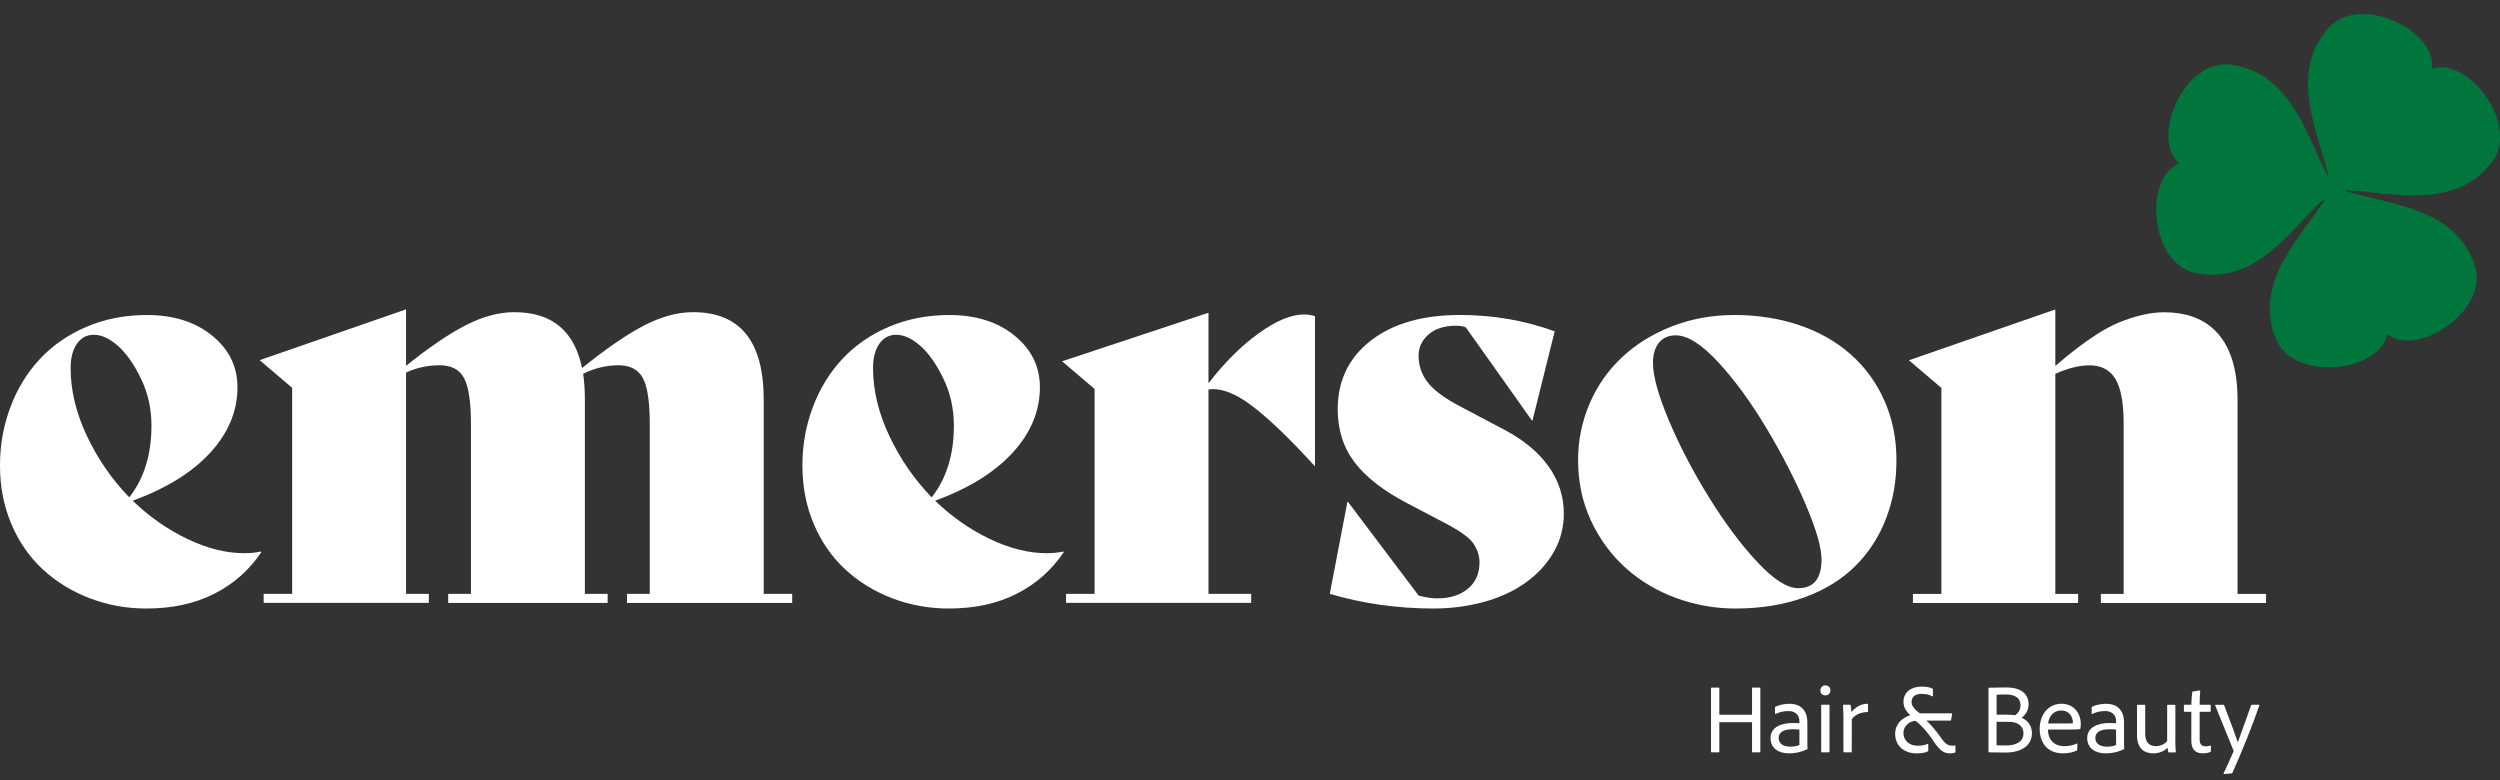
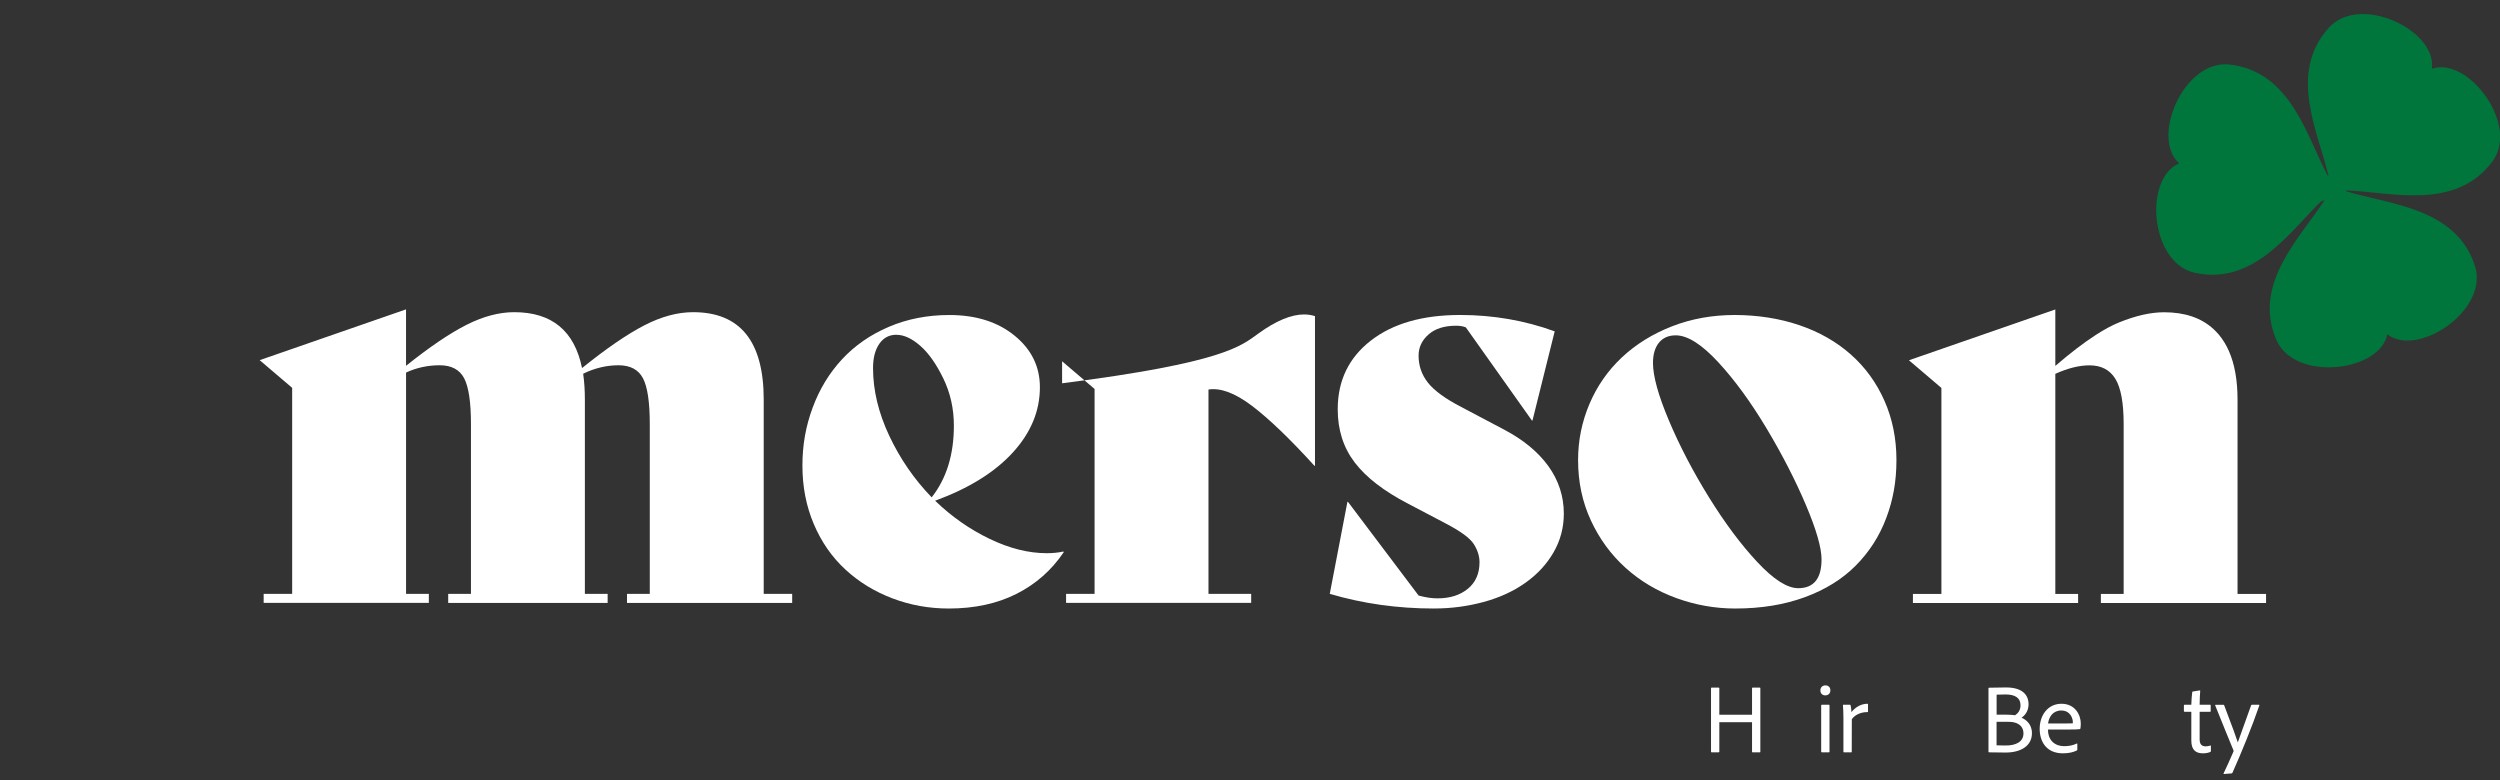
<svg xmlns="http://www.w3.org/2000/svg" width="125" height="39" viewBox="0 0 125 39" fill="none">
  <rect x="0" y="0" width="125" height="39" fill="#333333" stroke="none" />
  <g clip-path="url(#clip0_529_1060)">
    <path d="M87.636 37.617C87.612 37.617 87.602 37.612 87.602 37.588V36.109H85.966V37.583C85.966 37.602 85.956 37.617 85.932 37.617H85.585C85.561 37.617 85.551 37.607 85.551 37.583V34.414C85.551 34.39 85.561 34.38 85.585 34.38H85.932C85.956 34.38 85.966 34.39 85.966 34.409V35.736H87.602V34.409C87.602 34.39 87.612 34.38 87.631 34.38H87.992C88.007 34.38 88.017 34.39 88.017 34.409V37.588C88.017 37.612 88.007 37.617 87.987 37.617H87.636Z" fill="white" />
-     <path d="M90.369 37.202C90.369 37.285 90.369 37.359 90.379 37.437C90.379 37.447 90.379 37.452 90.369 37.457C90.013 37.623 89.733 37.667 89.446 37.667C88.922 37.667 88.527 37.413 88.527 36.899C88.527 36.386 89.017 36.151 89.629 36.151C89.812 36.151 89.916 36.155 89.97 36.16V36.043C89.97 35.891 89.896 35.553 89.411 35.553C89.174 35.553 88.956 35.606 88.783 35.7C88.768 35.705 88.749 35.7 88.749 35.675V35.376C88.749 35.357 88.758 35.347 88.773 35.337C88.966 35.244 89.213 35.19 89.474 35.19C90.107 35.19 90.368 35.602 90.368 36.11V37.202H90.369ZM89.969 36.481C89.9 36.472 89.791 36.462 89.642 36.462C89.163 36.462 88.932 36.623 88.932 36.898C88.932 37.118 89.085 37.334 89.52 37.334C89.678 37.334 89.827 37.31 89.97 37.251V36.483L89.969 36.481Z" fill="white" />
    <path d="M91.019 34.519C91.019 34.371 91.123 34.269 91.272 34.269C91.43 34.269 91.519 34.376 91.519 34.519C91.519 34.661 91.42 34.769 91.267 34.769C91.114 34.769 91.019 34.666 91.019 34.519ZM91.059 35.272C91.059 35.248 91.069 35.238 91.094 35.238H91.445C91.465 35.238 91.475 35.243 91.475 35.267V37.583C91.475 37.607 91.469 37.617 91.44 37.617H91.099C91.074 37.617 91.059 37.607 91.059 37.578V35.272Z" fill="white" />
    <path d="M92.488 35.237C92.517 35.237 92.522 35.247 92.532 35.272C92.552 35.331 92.567 35.502 92.572 35.61C92.745 35.375 93.051 35.188 93.367 35.188C93.391 35.188 93.401 35.193 93.401 35.223V35.576C93.401 35.6 93.396 35.605 93.367 35.605C93.025 35.6 92.714 35.767 92.591 35.963L92.587 37.589C92.587 37.613 92.577 37.618 92.557 37.618H92.206C92.181 37.618 92.171 37.608 92.171 37.584V35.894C92.171 35.688 92.161 35.404 92.147 35.267C92.147 35.247 92.151 35.237 92.171 35.237H92.488Z" fill="white" />
-     <path d="M96.32 36.027C96.503 36.189 96.81 36.542 97.021 36.849C97.239 37.168 97.382 37.285 97.604 37.285C97.653 37.285 97.707 37.281 97.747 37.271C97.767 37.266 97.772 37.271 97.772 37.295V37.584C97.772 37.614 97.772 37.624 97.747 37.633C97.693 37.658 97.624 37.668 97.52 37.668C97.228 37.668 97.025 37.584 96.685 37.07C96.319 36.516 95.91 36.11 95.762 36.042C95.549 36.047 95.173 36.238 95.173 36.659C95.173 36.988 95.425 37.287 95.889 37.287C96.107 37.287 96.265 37.247 96.388 37.189C96.408 37.184 96.413 37.194 96.413 37.213V37.532C96.413 37.556 96.403 37.561 96.383 37.571C96.29 37.62 96.117 37.669 95.83 37.669C95.216 37.669 94.758 37.301 94.758 36.695C94.758 36.195 95.114 35.883 95.51 35.76C95.361 35.618 95.173 35.402 95.173 35.098C95.173 34.608 95.559 34.33 96.082 34.33C96.319 34.33 96.502 34.364 96.626 34.433C96.641 34.443 96.646 34.462 96.646 34.482V34.796C96.646 34.82 96.631 34.825 96.611 34.815C96.507 34.752 96.324 34.693 96.092 34.693C95.775 34.693 95.578 34.825 95.578 35.099C95.578 35.315 95.77 35.511 95.993 35.668H97.584C97.609 35.668 97.614 35.678 97.609 35.697L97.554 36.001C97.549 36.026 97.539 36.031 97.52 36.031H96.319L96.32 36.027Z" fill="white" />
    <path d="M99.424 34.425C99.424 34.401 99.424 34.391 99.449 34.386C99.632 34.381 100.017 34.372 100.303 34.372C101.291 34.372 101.429 34.916 101.429 35.208C101.429 35.581 101.216 35.792 101.078 35.885C101.281 35.973 101.597 36.194 101.597 36.658C101.597 37.305 101.029 37.627 100.283 37.627C99.947 37.627 99.64 37.622 99.454 37.617C99.429 37.612 99.424 37.603 99.424 37.583V34.424V34.425ZM99.829 35.733H100.289C100.482 35.733 100.675 35.748 100.754 35.762C100.897 35.669 101.026 35.517 101.026 35.262C101.026 34.895 100.754 34.723 100.281 34.723C100.117 34.723 99.924 34.728 99.831 34.733V35.732L99.829 35.733ZM99.829 37.266C99.938 37.27 100.096 37.275 100.25 37.275C100.799 37.285 101.173 37.089 101.173 36.668C101.173 36.403 101.025 36.202 100.723 36.124C100.614 36.094 100.476 36.089 100.332 36.089H99.828V37.264L99.829 37.266Z" fill="white" />
    <path d="M102.399 36.476C102.394 36.942 102.666 37.308 103.223 37.308C103.441 37.308 103.648 37.269 103.841 37.176C103.856 37.166 103.866 37.176 103.866 37.195V37.475C103.866 37.504 103.856 37.514 103.841 37.524C103.673 37.607 103.456 37.666 103.145 37.666C102.291 37.666 101.984 37.044 101.984 36.447C101.984 35.762 102.39 35.188 103.076 35.188C103.762 35.188 104.039 35.757 104.039 36.172C104.039 36.295 104.029 36.383 104.019 36.427C104.019 36.442 104.004 36.457 103.985 36.457C103.91 36.471 103.693 36.476 103.475 36.476H102.399ZM103.322 36.172C103.564 36.172 103.624 36.167 103.638 36.163C103.643 36.148 103.643 36.123 103.643 36.109C103.643 35.932 103.525 35.525 103.06 35.525C102.649 35.525 102.447 35.844 102.403 36.172H103.322Z" fill="white" />
-     <path d="M106.203 37.202C106.203 37.285 106.203 37.359 106.213 37.437C106.213 37.447 106.213 37.452 106.203 37.457C105.847 37.623 105.567 37.667 105.28 37.667C104.756 37.667 104.361 37.413 104.361 36.899C104.361 36.386 104.851 36.151 105.463 36.151C105.646 36.151 105.75 36.155 105.804 36.16V36.043C105.804 35.891 105.73 35.553 105.245 35.553C105.008 35.553 104.79 35.606 104.617 35.7C104.602 35.705 104.583 35.7 104.583 35.675V35.376C104.583 35.357 104.593 35.347 104.607 35.337C104.8 35.244 105.047 35.19 105.308 35.19C105.941 35.19 106.202 35.602 106.202 36.11V37.202H106.203ZM105.803 36.481C105.734 36.472 105.625 36.462 105.476 36.462C104.997 36.462 104.766 36.623 104.766 36.898C104.766 37.118 104.919 37.334 105.354 37.334C105.512 37.334 105.661 37.31 105.804 37.251V36.483L105.803 36.481Z" fill="white" />
-     <path d="M108.766 37.099C108.766 37.359 108.781 37.481 108.795 37.589C108.795 37.609 108.791 37.619 108.766 37.619H108.449C108.425 37.619 108.42 37.614 108.41 37.594C108.395 37.54 108.385 37.452 108.38 37.383C108.172 37.594 107.91 37.668 107.664 37.668C107.244 37.668 106.85 37.457 106.85 36.748V35.269C106.85 35.244 106.86 35.239 106.884 35.239H107.235C107.255 35.239 107.26 35.249 107.26 35.269V36.699C107.26 37.076 107.438 37.306 107.784 37.306C108.022 37.306 108.21 37.218 108.358 37.056V35.269C108.358 35.249 108.368 35.239 108.392 35.239H108.739C108.768 35.239 108.768 35.249 108.768 35.269V37.1L108.766 37.099Z" fill="white" />
    <path d="M110.545 37.549C110.545 37.569 110.54 37.588 110.516 37.598C110.402 37.647 110.278 37.666 110.145 37.666C109.784 37.666 109.566 37.495 109.566 37.025V35.59H109.23C109.2 35.585 109.195 35.575 109.195 35.55V35.271C109.195 35.247 109.205 35.237 109.23 35.237H109.566C109.571 35.056 109.591 34.717 109.611 34.609C109.616 34.59 109.626 34.58 109.645 34.575L109.982 34.521C110.001 34.516 110.011 34.521 110.011 34.541C109.996 34.712 109.982 34.997 109.982 35.236H110.506C110.526 35.236 110.535 35.245 110.535 35.27V35.559C110.535 35.579 110.526 35.589 110.506 35.589H109.982V36.965C109.982 37.19 110.066 37.317 110.283 37.317C110.357 37.317 110.432 37.307 110.516 37.278C110.53 37.273 110.545 37.273 110.545 37.298V37.548V37.549Z" fill="white" />
    <path d="M111.173 35.238C111.193 35.238 111.203 35.248 111.208 35.262C111.618 36.339 111.821 36.898 111.89 37.119C112.048 36.668 112.256 36.105 112.557 35.262C112.566 35.248 112.576 35.238 112.596 35.238H112.947C112.972 35.238 112.977 35.252 112.967 35.272C112.601 36.334 112.093 37.588 111.623 38.637C111.613 38.656 111.598 38.666 111.569 38.671L111.198 38.7C111.173 38.7 111.173 38.686 111.183 38.661C111.326 38.362 111.509 37.966 111.673 37.579C111.682 37.56 111.682 37.545 111.673 37.516C111.554 37.221 111.059 36.032 110.759 35.268C110.749 35.249 110.764 35.239 110.784 35.239H111.174L111.173 35.238Z" fill="white" />
-     <path d="M13.041 27.576L13.07 27.604C12.462 28.507 11.674 29.203 10.706 29.692C9.738 30.181 8.608 30.426 7.317 30.426C6.33 30.426 5.39 30.257 4.499 29.917C3.606 29.579 2.824 29.099 2.15 28.478C1.476 27.857 0.949 27.099 0.57 26.206C0.19 25.313 0 24.339 0 23.285C0 22.231 0.171 21.3 0.513 20.379C0.854 19.457 1.344 18.652 1.979 17.966C2.615 17.28 3.394 16.738 4.315 16.344C5.236 15.95 6.246 15.751 7.347 15.751C8.676 15.751 9.763 16.094 10.607 16.781C11.451 17.469 11.874 18.329 11.874 19.364C11.874 20.549 11.423 21.636 10.522 22.623C9.621 23.611 8.325 24.416 6.635 25.036C7.451 25.826 8.357 26.461 9.355 26.941C10.351 27.422 11.306 27.66 12.217 27.66C12.52 27.66 12.795 27.632 13.043 27.576H13.041ZM4.698 16.738C4.337 16.738 4.052 16.889 3.844 17.191C3.635 17.492 3.531 17.896 3.531 18.404C3.531 19.514 3.802 20.642 4.342 21.79C4.883 22.938 5.589 23.964 6.463 24.867C7.204 23.926 7.573 22.731 7.573 21.283C7.573 20.436 7.398 19.651 7.047 18.927C6.696 18.203 6.311 17.656 5.893 17.29C5.475 16.924 5.077 16.74 4.698 16.74V16.738Z" fill="white" />
    <path d="M38.184 29.694H39.609V30.146H31.35V29.694H32.489V21.199C32.489 20.108 32.375 19.346 32.148 18.912C31.92 18.48 31.511 18.263 30.924 18.263C30.337 18.263 29.728 18.404 29.158 18.687C29.215 19.081 29.244 19.515 29.244 19.986V29.694H30.382V30.146H22.41V29.694H23.548V21.199C23.548 20.108 23.434 19.346 23.207 18.912C22.98 18.48 22.57 18.263 21.983 18.263C21.396 18.263 20.816 18.386 20.303 18.629V29.692H21.442V30.144H13.183V29.692H14.608V19.392L12.984 18.008L20.302 15.468V18.29C21.479 17.349 22.485 16.668 23.321 16.244C24.157 15.821 24.953 15.609 25.713 15.609C27.592 15.609 28.722 16.54 29.102 18.403C30.317 17.425 31.352 16.714 32.206 16.272C33.06 15.83 33.876 15.609 34.655 15.609C37.009 15.609 38.186 17.067 38.186 19.983V29.691L38.184 29.694Z" fill="white" />
    <path d="M53.163 27.576L53.191 27.604C52.583 28.507 51.795 29.203 50.827 29.692C49.859 30.181 48.729 30.426 47.438 30.426C46.451 30.426 45.511 30.257 44.62 29.917C43.727 29.579 42.945 29.099 42.271 28.478C41.597 27.857 41.071 27.099 40.691 26.206C40.312 25.313 40.121 24.339 40.121 23.285C40.121 22.231 40.292 21.3 40.634 20.379C40.975 19.457 41.465 18.652 42.1 17.966C42.736 17.28 43.515 16.738 44.436 16.344C45.357 15.95 46.367 15.751 47.468 15.751C48.797 15.751 49.884 16.094 50.728 16.781C51.573 17.469 51.995 18.329 51.995 19.364C51.995 20.549 51.544 21.636 50.643 22.623C49.742 23.611 48.446 24.416 46.756 25.036C47.572 25.826 48.478 26.461 49.476 26.941C50.472 27.422 51.427 27.66 52.338 27.66C52.641 27.66 52.916 27.632 53.164 27.576H53.163ZM44.819 16.738C44.458 16.738 44.174 16.889 43.965 17.191C43.756 17.492 43.652 17.896 43.652 18.404C43.652 19.514 43.923 20.642 44.463 21.79C45.004 22.938 45.71 23.964 46.584 24.867C47.325 23.926 47.694 22.731 47.694 21.283C47.694 20.436 47.519 19.651 47.168 18.927C46.817 18.203 46.432 17.656 46.014 17.29C45.596 16.924 45.198 16.74 44.819 16.74V16.738Z" fill="white" />
-     <path d="M65.207 15.723C65.396 15.723 65.577 15.751 65.749 15.807V23.287H65.72C64.487 21.931 63.447 20.935 62.602 20.294C61.758 19.655 61.031 19.382 60.424 19.476V29.692H62.559V30.144H53.304V29.692H54.729V19.448L53.105 18.064L60.424 15.637V19.165C61.221 18.131 62.056 17.297 62.93 16.668C63.803 16.038 64.562 15.722 65.209 15.722L65.207 15.723Z" fill="white" />
+     <path d="M65.207 15.723C65.396 15.723 65.577 15.751 65.749 15.807V23.287H65.72C64.487 21.931 63.447 20.935 62.602 20.294C61.758 19.655 61.031 19.382 60.424 19.476V29.692H62.559V30.144H53.304V29.692H54.729V19.448L53.105 18.064V19.165C61.221 18.131 62.056 17.297 62.93 16.668C63.803 16.038 64.562 15.722 65.209 15.722L65.207 15.723Z" fill="white" />
    <path d="M71.699 30.426C69.877 30.426 68.14 30.181 66.488 29.692L67.371 25.093H67.399L70.93 29.777C71.271 29.871 71.585 29.918 71.87 29.918C72.496 29.918 73.003 29.759 73.393 29.438C73.782 29.118 73.976 28.675 73.976 28.111C73.976 27.81 73.881 27.509 73.692 27.208C73.502 26.906 73.027 26.558 72.268 26.164L70.389 25.176C69.193 24.555 68.311 23.874 67.741 23.13C67.171 22.387 66.886 21.498 66.886 20.463C66.886 19.033 67.436 17.89 68.538 17.033C69.638 16.177 71.129 15.749 73.008 15.749C74.66 15.749 76.235 16.022 77.735 16.567L76.624 21.026H76.596L73.293 16.37C73.159 16.314 72.999 16.286 72.808 16.286C72.22 16.286 71.758 16.431 71.427 16.723C71.095 17.015 70.929 17.368 70.929 17.782C70.929 18.29 71.086 18.741 71.399 19.137C71.712 19.531 72.267 19.937 73.064 20.35L75.2 21.478C76.168 21.987 76.909 22.598 77.422 23.312C77.935 24.028 78.191 24.818 78.191 25.683C78.191 26.379 78.02 27.024 77.678 27.617C77.337 28.21 76.867 28.717 76.268 29.141C75.67 29.565 74.973 29.885 74.175 30.1C73.378 30.316 72.552 30.425 71.698 30.425L71.699 30.426Z" fill="white" />
    <path d="M86.763 30.426C85.757 30.426 84.774 30.252 83.816 29.904C82.858 29.556 82.012 29.053 81.282 28.395C80.551 27.737 79.972 26.946 79.545 26.024C79.117 25.102 78.904 24.095 78.904 23.003C78.904 22.026 79.093 21.09 79.474 20.195C79.854 19.302 80.395 18.525 81.097 17.867C81.8 17.209 82.635 16.692 83.603 16.315C84.571 15.939 85.615 15.75 86.736 15.75C87.857 15.75 88.971 15.919 89.968 16.259C90.964 16.597 91.823 17.087 92.544 17.726C93.265 18.366 93.825 19.138 94.224 20.041C94.622 20.944 94.822 21.931 94.822 23.003C94.822 24.076 94.652 25.007 94.309 25.91C93.968 26.813 93.46 27.603 92.786 28.281C92.113 28.958 91.263 29.485 90.238 29.861C89.213 30.237 88.055 30.426 86.764 30.426H86.763ZM89.909 29.41C90.687 29.41 91.077 28.93 91.077 27.971C91.077 27.387 90.816 26.48 90.294 25.247C89.771 24.014 89.117 22.74 88.33 21.423C87.542 20.106 86.735 19.001 85.909 18.107C85.083 17.214 84.376 16.767 83.787 16.767C83.427 16.767 83.147 16.89 82.948 17.133C82.749 17.378 82.649 17.716 82.649 18.149C82.649 18.808 82.915 19.768 83.446 21.027C83.978 22.288 84.642 23.562 85.439 24.851C86.237 26.14 87.043 27.222 87.86 28.097C88.676 28.972 89.359 29.409 89.909 29.409V29.41Z" fill="white" />
    <path d="M111.877 29.693V19.986C111.877 19.009 111.731 18.192 111.438 17.537C111.375 17.394 111.304 17.26 111.227 17.132C111.139 16.988 111.044 16.852 110.938 16.727C110.927 16.713 110.914 16.7 110.902 16.687C110.829 16.604 110.753 16.526 110.673 16.452C110.064 15.893 109.242 15.613 108.204 15.613C107.539 15.613 106.79 15.782 105.954 16.121C105.603 16.263 105.211 16.474 104.781 16.753C104.185 17.138 103.514 17.652 102.766 18.295V15.473L95.447 18.013L97.07 19.396V29.697H95.646V30.149H103.905V29.697H102.766V18.691C103.393 18.409 103.961 18.267 104.474 18.267C105.063 18.267 105.494 18.492 105.77 18.944C106.045 19.396 106.183 20.149 106.183 21.202V29.697H105.044V30.149H113.303V29.697H111.878L111.877 29.693Z" fill="white" />
    <path fill-rule="evenodd" clip-rule="evenodd" d="M124.976 6.484V6.481C124.976 6.477 124.974 6.474 124.974 6.47C124.966 6.413 124.956 6.355 124.945 6.296C124.938 6.267 124.932 6.239 124.926 6.209C124.919 6.177 124.911 6.147 124.903 6.115C124.894 6.079 124.884 6.045 124.874 6.009C124.869 5.991 124.863 5.973 124.857 5.954C124.812 5.812 124.759 5.67 124.697 5.532C124.695 5.527 124.694 5.522 124.691 5.518C124.319 4.692 123.656 3.957 122.942 3.597C122.936 3.594 122.931 3.591 122.925 3.588C122.883 3.568 122.841 3.548 122.799 3.53C122.717 3.495 122.637 3.466 122.555 3.441C122.544 3.438 122.531 3.434 122.52 3.43C122.487 3.42 122.454 3.413 122.421 3.406C122.4 3.401 122.379 3.397 122.358 3.392C122.329 3.386 122.298 3.381 122.268 3.378C122.24 3.374 122.21 3.371 122.182 3.369C122.145 3.367 122.109 3.364 122.073 3.364C122.037 3.364 122.001 3.364 121.966 3.365C121.945 3.367 121.923 3.369 121.902 3.371C121.869 3.375 121.834 3.38 121.801 3.385C121.782 3.389 121.764 3.391 121.745 3.395C121.693 3.406 121.643 3.419 121.592 3.436C121.599 3.382 121.603 3.33 121.604 3.276C121.604 3.26 121.604 3.244 121.604 3.229C121.604 3.19 121.602 3.151 121.598 3.112C121.597 3.096 121.596 3.08 121.593 3.064C121.587 3.012 121.578 2.961 121.566 2.91C121.566 2.906 121.563 2.902 121.563 2.897C121.551 2.848 121.536 2.799 121.52 2.752C121.514 2.734 121.508 2.716 121.5 2.699C121.487 2.665 121.473 2.629 121.457 2.595C121.449 2.576 121.441 2.558 121.432 2.541C121.411 2.499 121.389 2.456 121.366 2.415C121.357 2.399 121.347 2.383 121.337 2.367C121.314 2.329 121.289 2.29 121.262 2.253C121.248 2.233 121.233 2.214 121.22 2.194C121.199 2.166 121.177 2.138 121.154 2.109C121.138 2.09 121.123 2.07 121.106 2.051C121.078 2.018 121.048 1.984 121.017 1.951C120.996 1.929 120.975 1.906 120.953 1.884C120.922 1.853 120.891 1.823 120.86 1.793C120.84 1.775 120.819 1.757 120.798 1.737C120.771 1.712 120.743 1.688 120.714 1.665C120.693 1.646 120.672 1.629 120.65 1.612C120.613 1.583 120.574 1.553 120.535 1.525C120.51 1.508 120.487 1.489 120.462 1.472C120.422 1.444 120.382 1.417 120.341 1.39C120.319 1.376 120.295 1.361 120.273 1.347C120.237 1.325 120.201 1.303 120.164 1.282C120.142 1.269 120.12 1.257 120.097 1.243C120.047 1.215 119.995 1.187 119.941 1.16C119.928 1.153 119.913 1.145 119.899 1.139C119.846 1.113 119.792 1.088 119.739 1.063C119.718 1.053 119.697 1.045 119.676 1.036C119.631 1.017 119.585 0.998 119.541 0.981C119.52 0.974 119.5 0.965 119.48 0.958C119.416 0.933 119.352 0.911 119.286 0.89C119.286 0.89 119.284 0.89 119.283 0.89C119.218 0.87 119.153 0.851 119.087 0.834C119.069 0.829 119.049 0.824 119.03 0.819C118.981 0.807 118.93 0.795 118.88 0.784C118.861 0.78 118.841 0.775 118.823 0.771C118.689 0.745 118.554 0.726 118.422 0.715C118.402 0.714 118.383 0.713 118.362 0.711C118.313 0.708 118.265 0.707 118.217 0.705C118.196 0.705 118.175 0.705 118.155 0.704C118.095 0.704 118.034 0.704 117.975 0.708C117.394 0.738 116.855 0.939 116.46 1.367C114.36 3.647 115.941 6.68 116.417 8.767C116.417 8.785 116.412 8.804 116.407 8.824C115.377 6.948 114.584 3.566 111.471 3.226C110.881 3.162 110.333 3.376 109.868 3.75C109.833 3.778 109.797 3.808 109.762 3.838C109.744 3.854 109.725 3.871 109.706 3.889C109.674 3.918 109.642 3.949 109.611 3.98C109.596 3.996 109.58 4.011 109.566 4.027C109.473 4.124 109.384 4.227 109.3 4.336C109.29 4.348 109.281 4.36 109.271 4.374C109.237 4.419 109.203 4.466 109.171 4.513C109.163 4.526 109.155 4.537 109.146 4.549C109.067 4.667 108.993 4.79 108.925 4.915C108.919 4.926 108.913 4.939 108.907 4.95C108.878 5.002 108.852 5.056 108.826 5.11C108.82 5.122 108.814 5.135 108.809 5.147C108.75 5.276 108.695 5.407 108.649 5.539C108.645 5.555 108.638 5.571 108.633 5.586C108.616 5.637 108.6 5.687 108.584 5.739C108.579 5.756 108.573 5.774 108.568 5.791C108.549 5.856 108.532 5.92 108.517 5.985V5.991C108.501 6.054 108.489 6.116 108.478 6.179C108.474 6.201 108.47 6.221 108.466 6.243C108.459 6.286 108.453 6.329 108.448 6.372C108.445 6.395 108.442 6.419 108.439 6.442C108.434 6.493 108.429 6.545 108.427 6.595C108.427 6.616 108.424 6.637 108.424 6.659C108.423 6.708 108.422 6.757 108.423 6.805C108.423 6.829 108.424 6.854 108.426 6.878C108.427 6.915 108.429 6.95 108.432 6.987C108.434 7.012 108.436 7.036 108.438 7.059C108.443 7.104 108.449 7.146 108.457 7.188C108.46 7.213 108.465 7.236 108.47 7.26C108.479 7.303 108.489 7.345 108.499 7.385C108.505 7.407 108.511 7.428 108.517 7.45C108.527 7.483 108.538 7.517 108.549 7.548C108.557 7.569 108.564 7.589 108.572 7.608C108.589 7.65 108.607 7.692 108.627 7.731C108.633 7.743 108.641 7.757 108.647 7.769C108.669 7.809 108.693 7.849 108.717 7.887C108.727 7.901 108.738 7.916 108.748 7.931C108.769 7.961 108.793 7.989 108.816 8.018C108.827 8.031 108.839 8.045 108.85 8.057C108.886 8.096 108.923 8.134 108.963 8.17C108.913 8.19 108.865 8.215 108.816 8.241C108.804 8.247 108.793 8.254 108.78 8.261C108.743 8.284 108.708 8.307 108.673 8.333C108.663 8.34 108.653 8.346 108.643 8.353C108.555 8.421 108.474 8.498 108.4 8.585C108.394 8.592 108.389 8.6 108.382 8.606C108.35 8.645 108.319 8.685 108.29 8.728C108.285 8.734 108.28 8.742 108.276 8.748C108.209 8.847 108.149 8.955 108.096 9.07C108.093 9.076 108.091 9.082 108.087 9.089C108.063 9.141 108.041 9.196 108.02 9.251C108.018 9.258 108.015 9.264 108.014 9.269C107.97 9.391 107.932 9.52 107.903 9.653C107.902 9.661 107.9 9.668 107.898 9.674C107.884 9.734 107.873 9.795 107.863 9.858C107.862 9.867 107.861 9.874 107.859 9.881C107.838 10.017 107.825 10.157 107.817 10.298C107.817 10.31 107.817 10.322 107.816 10.336C107.814 10.393 107.812 10.452 107.812 10.51C107.812 10.524 107.812 10.539 107.812 10.554C107.814 10.691 107.822 10.83 107.837 10.968C107.84 10.99 107.842 11.012 107.845 11.034C107.851 11.081 107.857 11.126 107.864 11.173C107.868 11.198 107.872 11.223 107.877 11.249C107.885 11.299 107.895 11.35 107.906 11.401C107.914 11.435 107.921 11.468 107.929 11.502C107.939 11.545 107.95 11.589 107.961 11.632C107.97 11.665 107.979 11.697 107.988 11.729C107.997 11.76 108.007 11.79 108.016 11.821C108.028 11.855 108.039 11.889 108.051 11.924C108.06 11.95 108.07 11.974 108.08 12C108.105 12.069 108.134 12.138 108.164 12.206C108.171 12.223 108.178 12.24 108.186 12.257C108.203 12.296 108.223 12.333 108.241 12.371C108.25 12.388 108.259 12.405 108.269 12.422C108.29 12.462 108.311 12.5 108.333 12.538C108.337 12.545 108.342 12.551 108.345 12.558C108.668 13.098 109.134 13.508 109.744 13.64C112.681 14.285 114.496 11.584 116.035 10.085C116.093 10.048 116.159 10.022 116.225 10.006C115.077 11.821 112.594 14.162 113.818 16.995C114.058 17.549 114.529 17.92 115.097 18.136C115.126 18.147 115.156 18.159 115.187 18.169C115.219 18.18 115.25 18.19 115.282 18.2C115.313 18.209 115.344 18.218 115.375 18.226C115.406 18.235 115.438 18.244 115.47 18.252C115.508 18.262 115.547 18.271 115.586 18.278C115.629 18.288 115.674 18.296 115.718 18.304C115.759 18.311 115.8 18.318 115.842 18.323C115.873 18.328 115.904 18.332 115.935 18.335C115.972 18.34 116.01 18.344 116.047 18.348C116.077 18.35 116.108 18.354 116.138 18.355C116.186 18.359 116.233 18.36 116.281 18.362C116.316 18.362 116.35 18.365 116.385 18.365C116.433 18.365 116.481 18.365 116.531 18.365C116.56 18.365 116.589 18.362 116.618 18.361C116.659 18.36 116.7 18.358 116.741 18.355C116.769 18.353 116.798 18.351 116.826 18.349C116.878 18.344 116.929 18.339 116.979 18.333C117.008 18.329 117.036 18.326 117.066 18.322C117.117 18.315 117.167 18.307 117.218 18.297C117.245 18.293 117.272 18.288 117.3 18.282C117.34 18.273 117.38 18.266 117.42 18.256C117.447 18.25 117.473 18.244 117.5 18.238C117.549 18.225 117.598 18.212 117.647 18.198C117.673 18.191 117.699 18.184 117.725 18.175C117.773 18.16 117.821 18.144 117.868 18.128C117.893 18.12 117.916 18.11 117.941 18.102C117.978 18.087 118.015 18.072 118.052 18.057C118.076 18.048 118.099 18.038 118.123 18.028C118.169 18.007 118.214 17.986 118.259 17.964C118.277 17.954 118.296 17.946 118.315 17.936C118.359 17.913 118.404 17.888 118.446 17.864C118.465 17.853 118.485 17.84 118.504 17.828C118.537 17.807 118.57 17.787 118.601 17.765C118.62 17.752 118.637 17.74 118.656 17.727C118.698 17.697 118.737 17.665 118.777 17.633C118.786 17.626 118.795 17.619 118.804 17.61C118.844 17.577 118.881 17.543 118.917 17.507C118.93 17.494 118.943 17.48 118.956 17.467C118.983 17.439 119.009 17.409 119.034 17.38C119.045 17.366 119.058 17.353 119.069 17.338C119.101 17.297 119.132 17.255 119.16 17.212C119.161 17.209 119.164 17.207 119.165 17.203C119.194 17.159 119.218 17.114 119.242 17.067C119.249 17.053 119.255 17.038 119.263 17.023C119.279 16.988 119.294 16.951 119.307 16.914C119.312 16.899 119.318 16.885 119.323 16.869C119.339 16.819 119.354 16.767 119.365 16.713C119.409 16.746 119.453 16.776 119.499 16.804C119.513 16.811 119.525 16.819 119.538 16.827C119.574 16.847 119.61 16.865 119.647 16.882C119.661 16.889 119.673 16.895 119.687 16.901C119.787 16.942 119.893 16.974 120.003 16.995C120.014 16.997 120.026 16.999 120.038 17.001C120.085 17.01 120.133 17.016 120.183 17.02C120.192 17.02 120.202 17.022 120.212 17.022C120.332 17.031 120.456 17.029 120.581 17.018C120.586 17.018 120.591 17.018 120.595 17.017C120.656 17.011 120.718 17.004 120.78 16.993C120.782 16.993 120.786 16.993 120.788 16.991C121.189 16.923 121.606 16.764 121.997 16.536C121.997 16.536 121.997 16.536 121.999 16.536C122.127 16.461 122.252 16.38 122.374 16.292C122.382 16.287 122.388 16.281 122.395 16.276C122.446 16.239 122.496 16.201 122.545 16.161C122.556 16.152 122.566 16.143 122.577 16.135C122.633 16.09 122.687 16.044 122.74 15.996C122.79 15.952 122.838 15.907 122.885 15.861C122.905 15.841 122.923 15.821 122.942 15.803C122.969 15.775 122.995 15.746 123.022 15.718C123.045 15.694 123.067 15.671 123.088 15.646C123.109 15.623 123.129 15.598 123.148 15.575C123.197 15.517 123.242 15.46 123.286 15.4C123.294 15.387 123.304 15.375 123.313 15.363C123.34 15.325 123.365 15.288 123.391 15.249C123.398 15.237 123.407 15.226 123.414 15.213C123.788 14.632 123.954 13.971 123.754 13.324C122.821 10.322 119.294 10.21 117.259 9.546C117.287 9.536 117.318 9.528 117.35 9.523C119.499 9.596 122.776 10.559 124.62 8.074C124.962 7.612 125.058 7.052 124.982 6.484H124.976Z" fill="#00763C" />
  </g>
  <defs>
    <clipPath id="clip0_529_1060">
      <rect width="125" height="38" fill="white" transform="translate(0 0.7)" />
    </clipPath>
  </defs>
</svg>